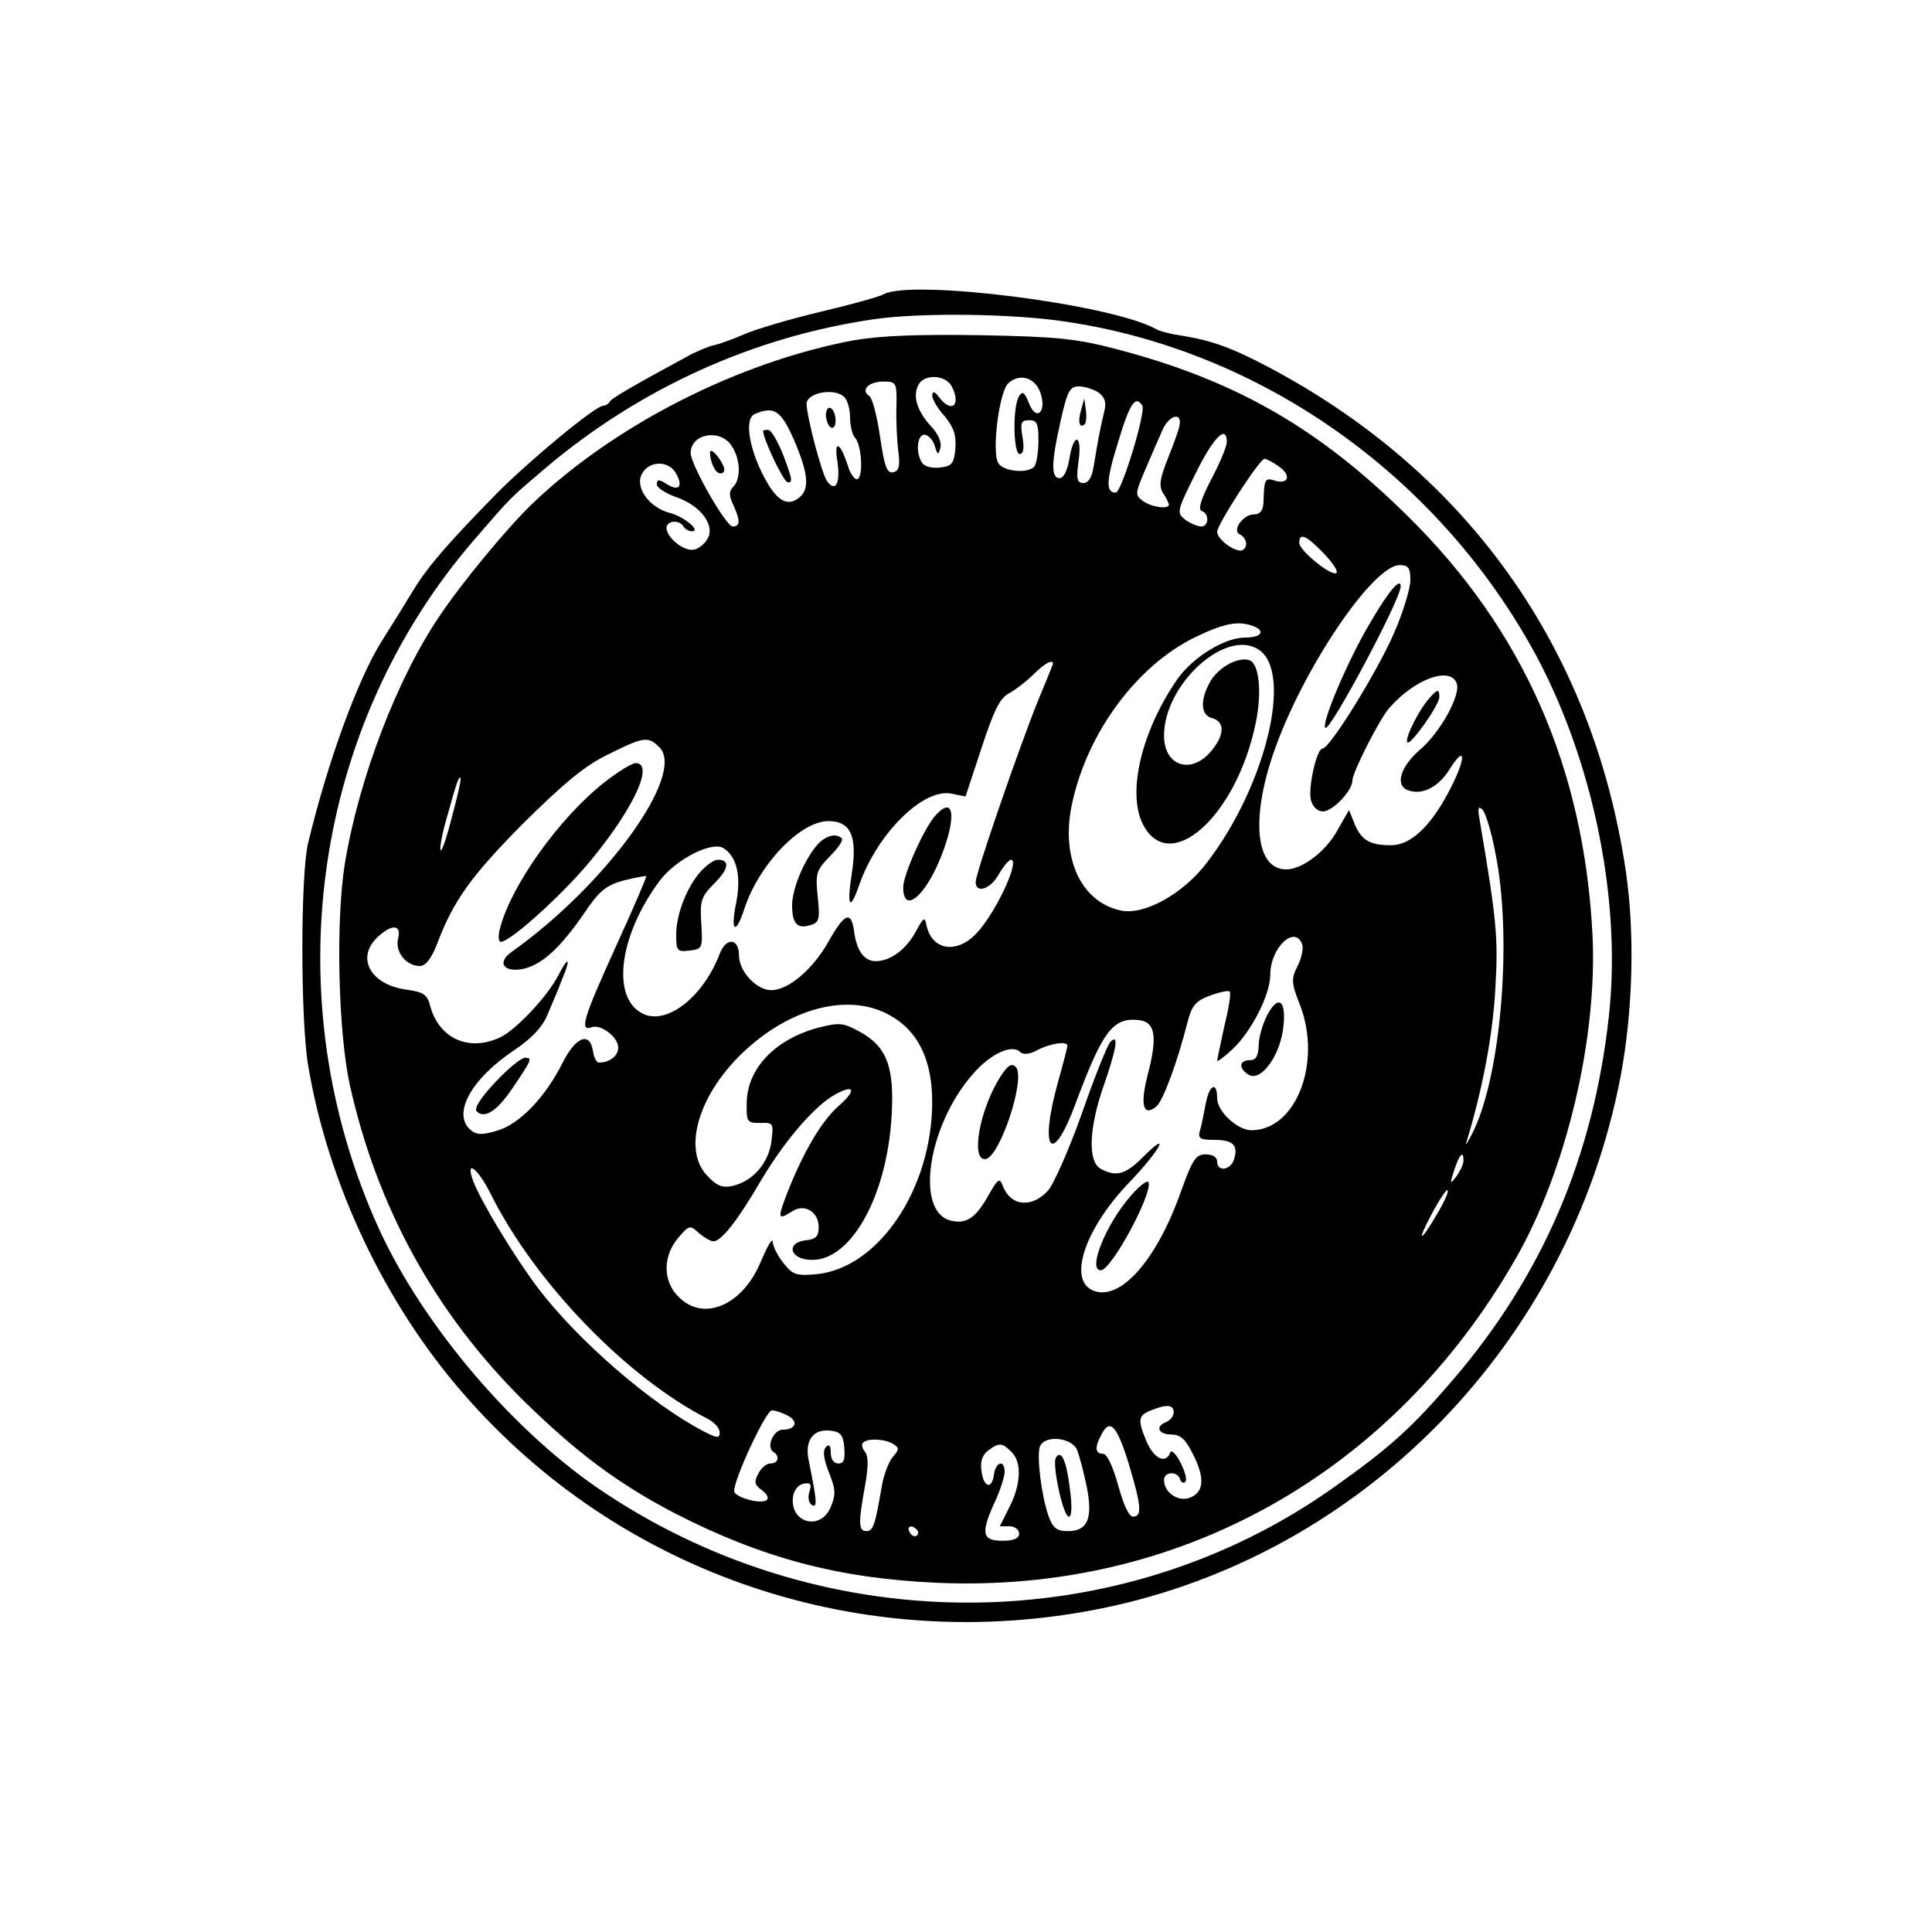
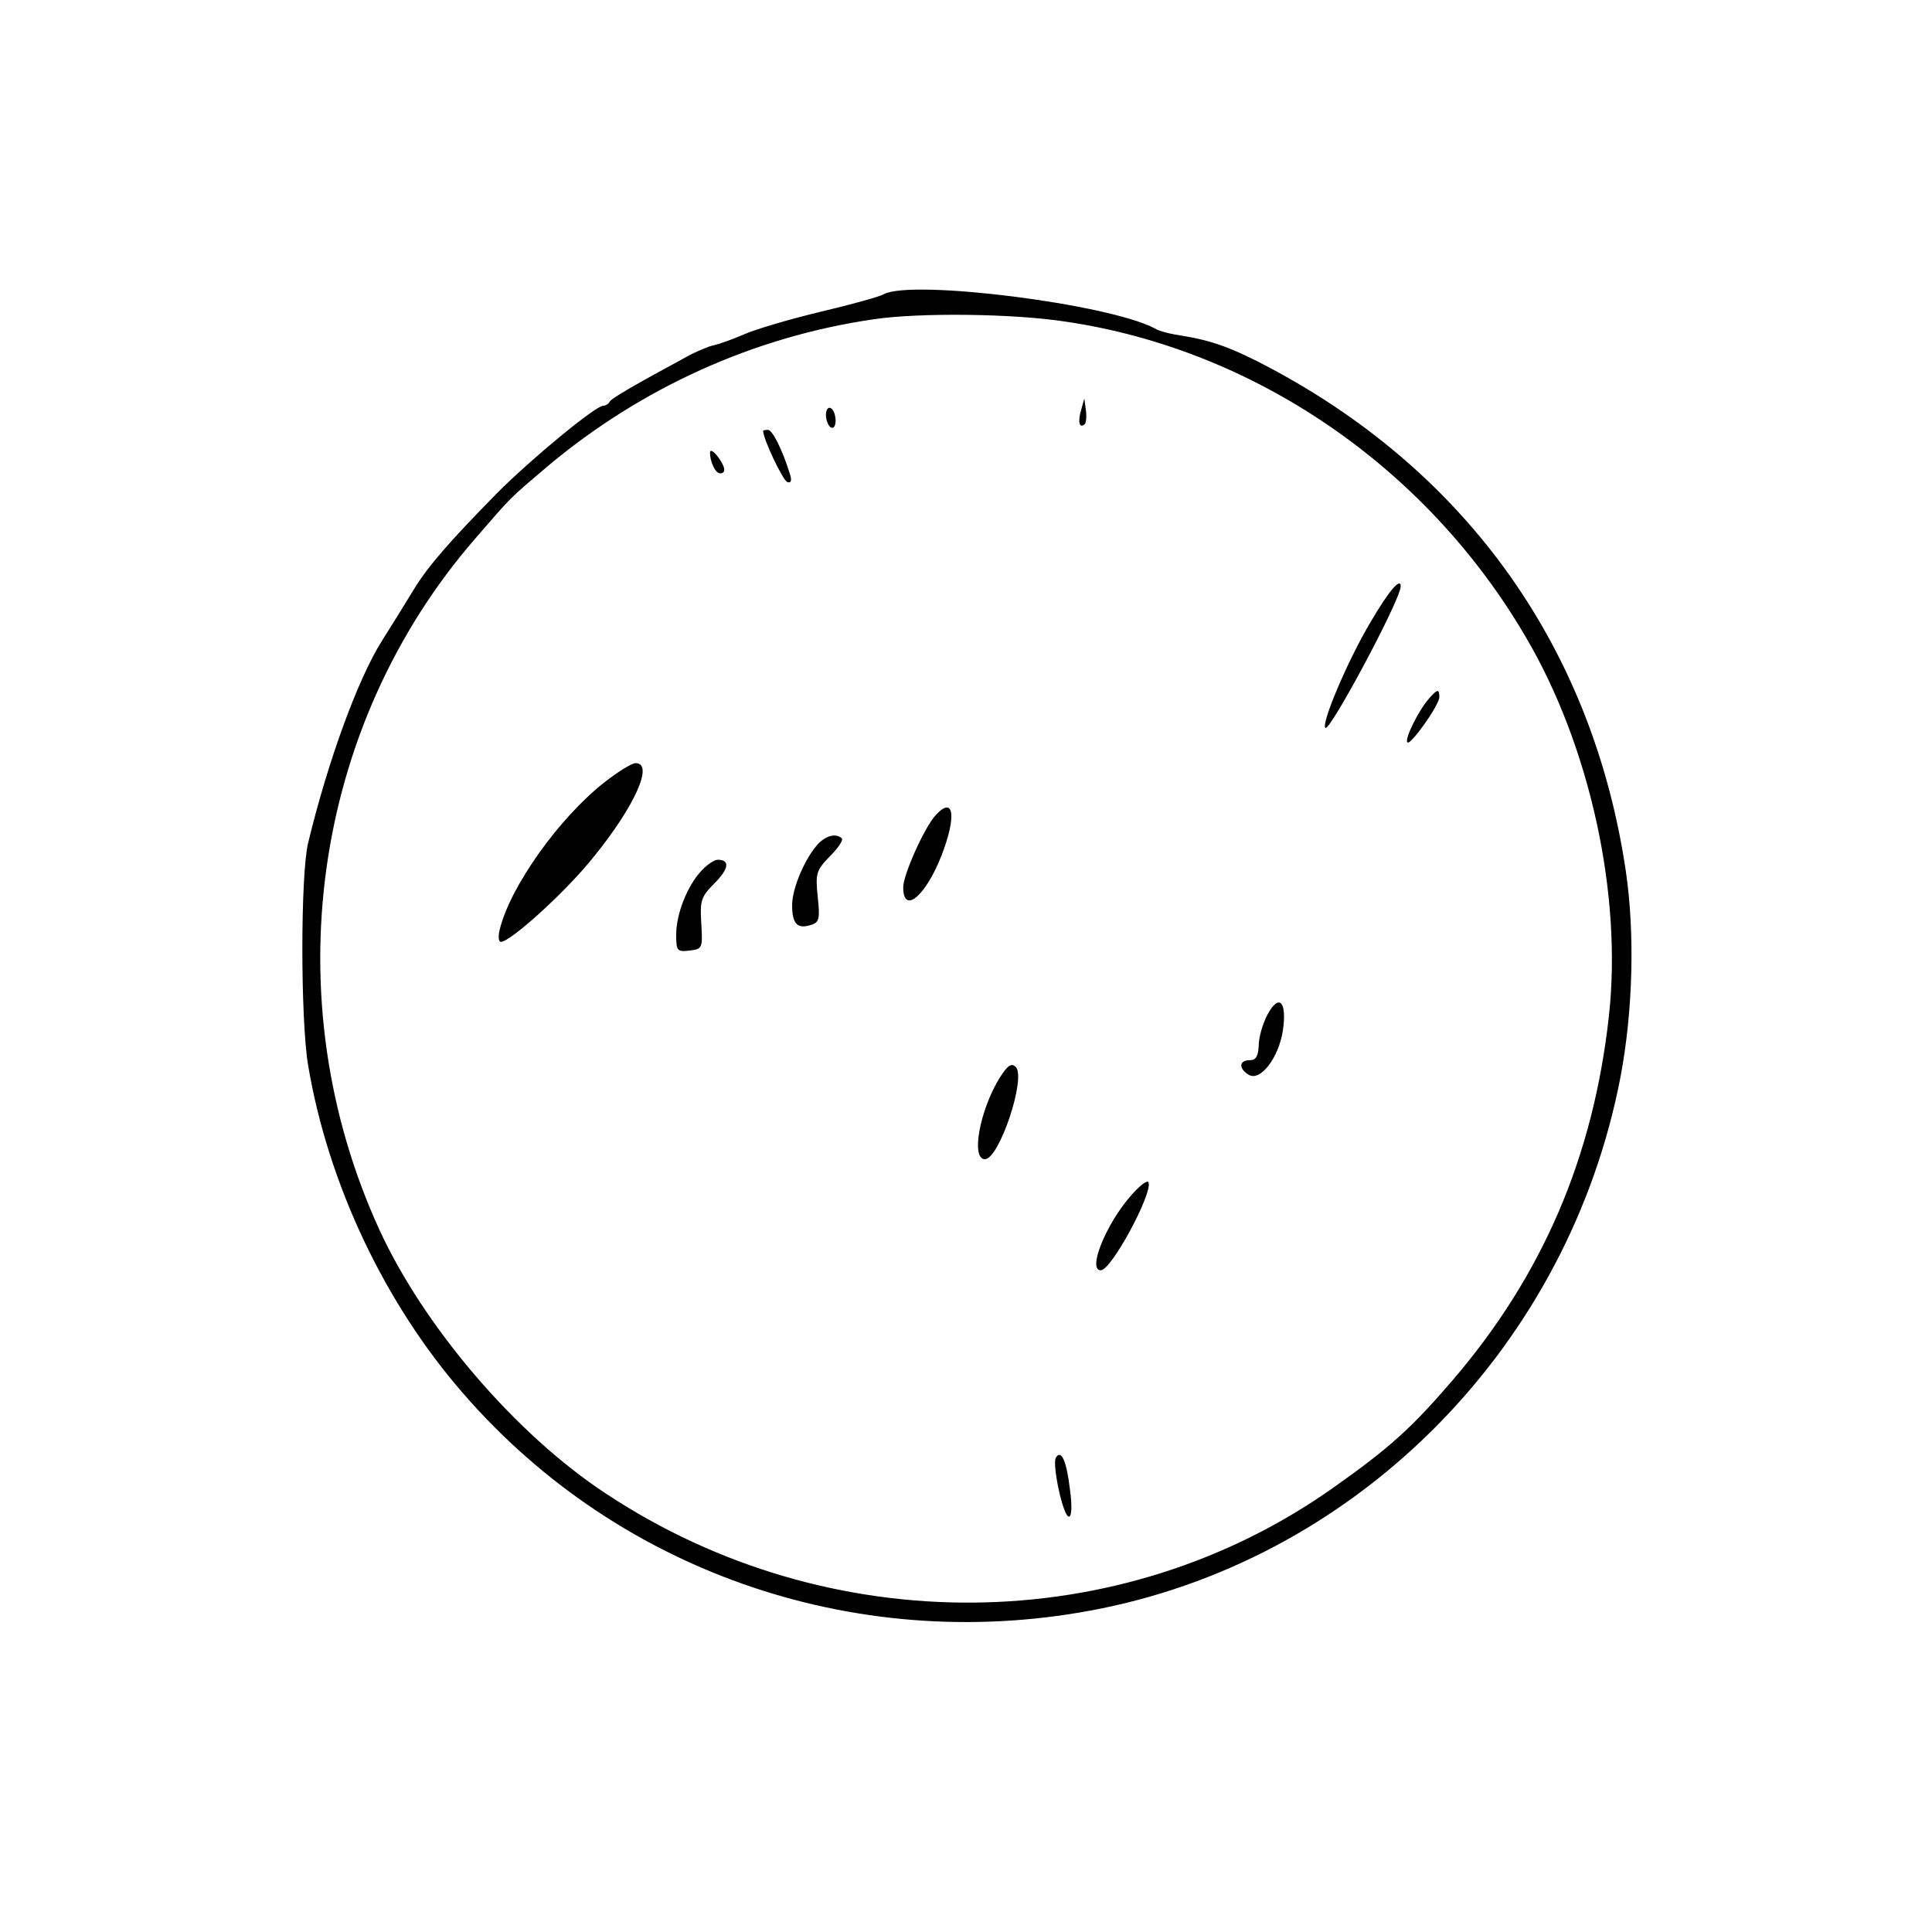
<svg xmlns="http://www.w3.org/2000/svg" version="1.0" width="400pt" height="400pt" viewBox="0 0 400 400" preserveAspectRatio="xMidYMid meet">
  <g transform="translate(0,400) scale(0.1,-0.1)" fill="#000000" stroke="none">
    <path d="M1830 3391 c-8 -5 -66 -21 -129 -36 -63 -15 -135 -36 -160 -47 -25 -11 -54 -21 -64 -23 -10 -2 -30 -11 -45 -18 -120 -65 -167 -92 -170 -99 -2 -4 -8 -8 -13 -8 -16 0 -149 -110 -219 -180 -99 -101 -143 -151 -173 -200 -15 -25 -45 -73 -67 -108 -49 -78 -111 -247 -152 -417 -16 -65 -16 -367 0 -461 41 -244 158 -492 321 -679 326 -376 829 -545 1322 -445 540 110 968 548 1074 1100 26 137 30 298 11 427 -68 458 -325 822 -736 1041 -79 42 -121 57 -183 67 -21 3 -47 9 -56 15 -96 51 -502 102 -561 71z m377 -57 c392 -58 747 -302 952 -653 133 -226 200 -533 172 -785 -32 -291 -137 -536 -323 -753 -84 -98 -130 -140 -246 -222 -442 -314 -1046 -319 -1508 -13 -187 123 -377 346 -469 547 -218 477 -139 1041 199 1430 77 89 69 81 149 149 194 163 428 269 676 305 94 14 288 12 398 -5z" />
-     <path d="M1765 3295 c-237 -45 -493 -175 -663 -338 -51 -49 -144 -161 -191 -231 -88 -129 -168 -337 -197 -514 -19 -116 -14 -346 10 -457 56 -253 176 -472 358 -653 112 -110 198 -174 315 -235 181 -93 340 -135 543 -144 501 -22 943 226 1198 671 105 183 170 458 159 672 -18 346 -144 631 -383 866 -184 182 -357 281 -602 345 -83 22 -124 26 -282 29 -135 2 -207 -1 -265 -11z m205 -94 c21 -40 0 -58 -26 -23 -9 12 -13 13 -14 3 0 -7 11 -27 26 -43 19 -23 24 -40 22 -67 -3 -31 -7 -36 -32 -39 -16 -2 -32 2 -37 10 -14 21 -10 58 5 58 7 0 17 -10 21 -22 6 -21 8 -21 12 -5 3 11 -5 30 -20 45 -29 32 -38 63 -25 86 12 22 55 20 68 -3z m184 -14 c14 -40 -9 -61 -24 -21 -9 22 -13 25 -20 14 -14 -22 -12 -120 1 -120 8 0 10 12 6 35 -5 30 -3 35 14 35 16 0 19 -7 19 -42 0 -24 -4 -47 -8 -53 -11 -16 -64 -12 -75 6 -14 22 1 145 20 165 23 22 56 13 67 -19z m-298 -29 c-1 -29 1 -71 4 -93 4 -31 1 -40 -11 -43 -13 -2 -18 13 -27 74 -6 42 -16 80 -22 84 -19 12 -2 30 29 30 27 0 28 -2 27 -52z m419 29 c13 -10 16 -21 11 -40 -9 -37 -14 -66 -21 -109 -4 -26 -11 -38 -22 -38 -13 0 -15 8 -10 45 8 56 -10 61 -19 5 -4 -24 -12 -40 -20 -40 -18 0 -18 31 2 119 14 62 19 71 38 71 12 0 30 -6 41 -13z m-527 -9 c7 -7 12 -26 12 -43 0 -17 5 -36 10 -41 14 -14 18 -82 5 -86 -5 -2 -15 11 -20 29 -16 49 -29 53 -21 6 6 -43 -4 -63 -21 -40 -11 13 -43 135 -43 161 0 23 58 34 78 14z m617 -18 c8 -12 -43 -180 -55 -180 -21 0 -20 25 5 105 24 80 36 98 50 75z m-721 -71 c29 -68 33 -101 11 -119 -26 -21 -49 -6 -77 50 -29 59 -36 115 -15 123 40 17 54 7 81 -54z m798 30 c-1 -8 -12 -38 -24 -68 -17 -43 -19 -57 -10 -72 7 -10 12 -21 12 -24 0 -10 -37 -5 -54 8 -16 12 -16 15 4 62 12 28 28 65 36 83 13 32 42 41 36 11z m-928 -41 c19 -27 21 -69 4 -86 -9 -9 -9 -18 0 -37 15 -33 15 -45 -1 -45 -14 0 -87 128 -87 152 0 40 60 51 84 16z m1026 7 c0 -9 -14 -43 -32 -77 -22 -42 -28 -63 -20 -66 16 -5 15 -32 -1 -32 -7 0 -22 6 -33 14 -18 14 -18 17 21 95 36 74 65 104 65 66z m108 -51 c26 -18 20 -38 -9 -29 -20 7 -22 2 -23 -45 -1 -17 -7 -25 -20 -25 -23 0 -47 -35 -28 -42 6 -3 12 -11 12 -19 0 -8 -6 -14 -12 -14 -18 1 -48 25 -48 39 0 15 88 151 98 151 4 0 18 -7 30 -16z m-1248 -15 c15 -27 5 -37 -20 -21 -16 10 -20 10 -20 -1 0 -7 19 -19 42 -27 50 -18 80 -59 62 -87 -6 -10 -19 -20 -28 -21 -20 -4 -56 25 -56 45 0 15 26 18 35 3 3 -5 11 -10 17 -10 21 0 -15 30 -45 38 -43 11 -73 53 -58 81 15 28 57 28 71 0z m1340 -164 c18 -19 31 -37 27 -41 -9 -9 -77 46 -77 62 0 22 14 16 50 -21z m180 -56 c0 -17 -15 -67 -34 -110 -34 -79 -133 -239 -148 -239 -12 0 -30 -81 -24 -106 4 -15 14 -24 25 -24 20 0 61 43 61 64 0 17 57 129 77 151 53 60 126 86 139 50 9 -23 -34 -102 -77 -138 -40 -35 -51 -73 -24 -83 29 -11 63 6 86 43 36 57 34 20 -2 -47 -38 -72 -79 -110 -119 -110 -43 0 -61 10 -75 43 l-12 30 -24 -42 c-24 -44 -73 -81 -106 -81 -63 0 -74 103 -26 242 59 171 205 388 261 388 18 0 22 -6 22 -31z m-326 -95 c27 -10 18 -24 -16 -24 -43 0 -109 -41 -141 -87 -73 -106 -103 -231 -72 -297 54 -112 195 12 235 208 13 62 7 122 -13 129 -23 8 -63 -14 -80 -42 -23 -39 -22 -72 3 -78 25 -7 26 -33 0 -65 -41 -53 -100 -36 -100 29 0 106 128 223 196 178 72 -47 14 -284 -108 -442 -49 -64 -130 -109 -178 -98 -83 18 -125 111 -100 223 32 147 135 285 255 343 60 29 89 34 119 23z m-414 -78 c0 -2 -14 -36 -31 -77 -37 -91 -129 -357 -129 -375 0 -25 31 -15 48 16 9 16 21 30 25 30 20 0 -32 -111 -71 -152 -41 -44 -93 -36 -104 17 -3 17 -6 16 -21 -12 -20 -38 -53 -63 -84 -63 -24 0 -40 22 -45 64 -6 41 -20 35 -53 -24 -32 -57 -83 -100 -118 -100 -31 0 -67 39 -67 72 0 36 -27 38 -40 3 -33 -86 -104 -144 -154 -126 -72 28 -57 162 31 279 33 43 107 81 131 66 28 -18 37 -59 26 -114 -12 -59 -1 -67 17 -12 30 92 116 182 174 182 47 0 61 -32 48 -112 -10 -66 -3 -75 16 -20 37 106 132 200 190 189 l30 -6 33 100 c26 79 38 104 58 114 14 8 36 25 50 39 22 22 40 32 40 22z m-815 -173 c56 -55 -110 -285 -306 -424 -31 -22 -16 -43 24 -35 38 8 77 43 127 116 31 46 45 57 81 67 24 6 45 10 47 9 1 -2 -27 -67 -63 -146 -66 -145 -76 -176 -51 -167 19 8 56 -20 56 -42 0 -17 -18 -31 -40 -31 -5 0 -10 10 -12 22 -6 43 -35 33 -63 -22 -36 -72 -90 -128 -136 -141 -30 -9 -42 -9 -54 1 -40 33 0 106 90 166 36 24 58 48 68 72 9 21 23 54 31 75 19 45 13 49 -9 6 -22 -42 -83 -107 -116 -125 -65 -33 -129 -6 -148 62 -6 25 -14 30 -49 35 -75 10 -106 66 -60 109 30 28 50 26 42 -4 -6 -27 17 -56 45 -56 12 0 24 15 36 46 34 90 71 141 179 250 83 82 127 119 175 142 74 37 83 38 106 15z m-429 -143 c-11 -44 -22 -76 -24 -70 -2 5 4 36 13 67 21 75 24 83 28 83 3 0 -5 -36 -17 -80z m2160 -76 c35 -170 13 -454 -45 -575 -12 -24 -19 -35 -15 -24 34 111 55 225 60 319 6 105 3 139 -33 351 -4 22 -2 27 6 19 6 -5 19 -46 27 -90z m-400 -189 c3 -8 -1 -28 -9 -44 -14 -28 -14 -35 5 -83 45 -119 -9 -258 -101 -258 -29 0 -71 39 -71 66 0 37 -17 28 -24 -13 -4 -21 -9 -46 -12 -55 -4 -15 1 -18 30 -18 39 0 50 -11 41 -40 -7 -23 -35 -27 -35 -5 0 9 -9 15 -24 15 -20 0 -27 -10 -51 -77 -52 -147 -130 -232 -186 -203 -47 26 -10 130 81 224 62 65 86 110 26 50 -36 -36 -55 -41 -87 -24 -27 15 -25 83 6 172 27 78 32 109 14 91 -6 -6 -33 -73 -59 -148 -27 -76 -59 -148 -71 -161 -34 -36 -77 -31 -93 11 -6 17 -10 15 -29 -19 -27 -48 -46 -61 -79 -53 -74 19 -47 197 46 303 36 42 81 63 98 46 6 -6 20 -5 36 4 27 14 62 19 62 9 0 -3 -9 -38 -20 -77 -39 -141 -12 -174 36 -45 57 153 78 181 132 175 34 -4 39 -34 18 -114 -16 -62 -9 -87 18 -65 14 12 43 90 65 176 9 34 17 43 47 54 19 7 38 11 40 8 3 -3 -2 -35 -11 -71 -8 -37 -15 -70 -15 -72 0 -3 14 7 31 23 40 37 79 114 79 155 0 56 51 104 66 63z m-852 -148 c57 -32 86 -92 86 -178 0 -179 -110 -344 -239 -357 -43 -4 -50 -1 -69 23 -12 15 -22 35 -22 44 -1 9 -11 -9 -24 -39 -37 -92 -119 -128 -171 -75 -33 32 -33 84 -1 122 23 27 25 27 43 10 11 -9 24 -17 30 -17 16 0 49 41 98 125 51 86 114 158 156 180 39 21 42 7 5 -25 -35 -31 -72 -94 -105 -177 -22 -57 -21 -60 9 -41 26 17 55 -1 55 -33 0 -19 -6 -25 -28 -27 -38 -5 -33 -36 6 -40 84 -10 163 125 173 298 6 102 -10 144 -68 175 -33 18 -41 18 -85 7 -88 -24 -146 -84 -147 -155 -1 -40 1 -42 28 -42 27 1 28 0 23 -39 -6 -44 -38 -81 -79 -91 -21 -5 -33 -1 -52 19 -56 55 -19 176 82 266 97 87 215 114 296 67z m1186 -300 c0 -7 -7 -22 -15 -33 -13 -17 -14 -16 -4 14 11 33 19 41 19 19z m-2014 -69 c92 -184 282 -381 452 -467 12 -7 22 -18 22 -27 0 -12 -5 -12 -32 2 -109 56 -262 189 -344 297 -49 65 -118 179 -134 221 -18 48 9 28 36 -26z m1959 -42 c-36 -62 -43 -59 -9 4 15 28 29 48 31 46 3 -3 -7 -25 -22 -50z m-545 -410 c0 -8 -7 -16 -15 -20 -24 -9 -17 -26 10 -26 19 0 30 -10 45 -41 25 -49 23 -79 -7 -90 -24 -9 -53 11 -53 37 0 17 27 19 33 2 2 -7 7 -10 11 -6 4 3 0 21 -10 40 -9 18 -19 27 -21 21 -9 -25 -34 -13 -49 22 -19 46 -18 54 9 65 32 13 47 12 47 -4z m-799 -7 c23 -12 16 -29 -10 -29 -20 0 -35 -36 -20 -46 14 -8 11 -24 -6 -24 -8 0 -19 -9 -25 -21 -9 -17 -8 -23 7 -34 10 -7 15 -16 11 -20 -10 -11 -68 5 -68 18 0 26 66 167 78 167 7 0 22 -5 33 -11z m706 -100 c26 -86 28 -109 9 -109 -9 0 -20 25 -31 65 -11 39 -23 65 -31 65 -17 0 -18 14 -3 41 17 33 32 17 56 -62z m-589 34 c2 -25 -1 -33 -12 -33 -10 0 -16 9 -16 22 0 15 -3 19 -10 12 -7 -7 -5 -24 6 -52 14 -35 15 -46 4 -72 -21 -51 -86 -33 -78 22 2 13 11 24 21 26 15 3 18 0 13 -16 -4 -11 -2 -24 5 -28 12 -7 10 10 -7 94 -8 40 10 64 45 60 21 -2 27 -9 29 -35z m102 7 c12 -8 12 -11 -2 -27 -8 -10 -18 -36 -22 -58 -14 -82 -18 -95 -32 -95 -17 0 -17 18 -3 94 7 40 7 61 0 70 -6 7 -8 16 -4 19 9 10 46 8 63 -3z m380 -12 c5 -13 14 -47 20 -76 13 -66 2 -92 -39 -92 -23 0 -31 6 -40 31 -15 42 -25 125 -18 144 10 25 66 19 77 -7z m-136 -4 c22 -21 20 -67 -4 -114 l-20 -40 20 0 c11 0 20 -7 20 -15 0 -10 -11 -15 -35 -15 -42 0 -45 16 -15 81 11 24 20 52 20 62 0 25 -18 21 -22 -5 -4 -33 -22 -28 -26 7 -3 19 2 33 14 42 23 17 29 16 48 -3z m-193 -167 c-1 -12 -15 -9 -19 4 -3 6 1 10 8 8 6 -3 11 -8 11 -12z" />
    <path d="M2238 3150 c-7 -24 -3 -38 8 -28 3 4 4 17 2 30 l-3 23 -7 -25z" />
    <path d="M1710 3141 c0 -11 5 -23 10 -26 6 -3 10 3 10 14 0 11 -4 23 -10 26 -5 3 -10 -3 -10 -14z" />
-     <path d="M1580 3108 c0 -17 41 -103 50 -106 8 -3 10 3 5 18 -16 51 -36 90 -45 90 -6 0 -10 -1 -10 -2z" />
+     <path d="M1580 3108 c0 -17 41 -103 50 -106 8 -3 10 3 5 18 -16 51 -36 90 -45 90 -6 0 -10 -1 -10 -2" />
    <path d="M1470 3063 c0 -19 11 -43 21 -43 13 0 11 14 -6 36 -8 10 -15 14 -15 7z" />
    <path d="M2837 2711 c-46 -77 -102 -209 -93 -218 9 -9 156 266 156 293 0 19 -24 -8 -63 -75z" />
    <path d="M2958 2553 c-21 -24 -51 -84 -44 -90 6 -7 66 77 66 94 0 17 -4 17 -22 -4z" />
    <path d="M1937 2312 c-23 -25 -67 -123 -67 -149 0 -57 46 -19 79 65 32 82 26 126 -12 84z" />
    <path d="M1695 2254 c-27 -28 -55 -92 -55 -128 0 -39 11 -50 39 -41 17 5 19 13 14 58 -5 49 -3 55 25 84 17 17 28 33 25 37 -11 11 -31 7 -48 -10z" />
    <path d="M1452 2197 c-29 -31 -52 -89 -52 -132 0 -34 2 -36 28 -33 26 3 27 5 24 55 -3 48 -1 56 27 84 30 30 33 49 7 49 -7 0 -22 -10 -34 -23z" />
    <path d="M1251 2380 c-94 -74 -194 -215 -216 -303 -4 -15 -3 -27 2 -27 20 0 136 105 193 177 85 105 124 193 86 193 -8 0 -37 -18 -65 -40z" />
-     <path d="M1025 1759 c-30 -32 -44 -54 -38 -60 16 -16 42 1 72 45 42 62 44 66 28 66 -8 0 -36 -23 -62 -51z" />
    <path d="M2624 1899 c-10 -19 -18 -47 -18 -64 -1 -22 -6 -30 -18 -30 -23 0 -24 -17 -3 -30 24 -15 62 34 71 91 9 61 -8 78 -32 33z" />
    <path d="M2070 1769 c-42 -68 -60 -169 -31 -169 30 0 86 169 64 191 -9 9 -17 3 -33 -22z" />
    <path d="M2341 1524 c-51 -58 -90 -154 -62 -154 22 0 107 158 99 182 -2 6 -19 -7 -37 -28z" />
    <path d="M2186 982 c-8 -14 15 -122 27 -122 6 0 7 22 2 58 -7 58 -18 82 -29 64z" />
  </g>
</svg>